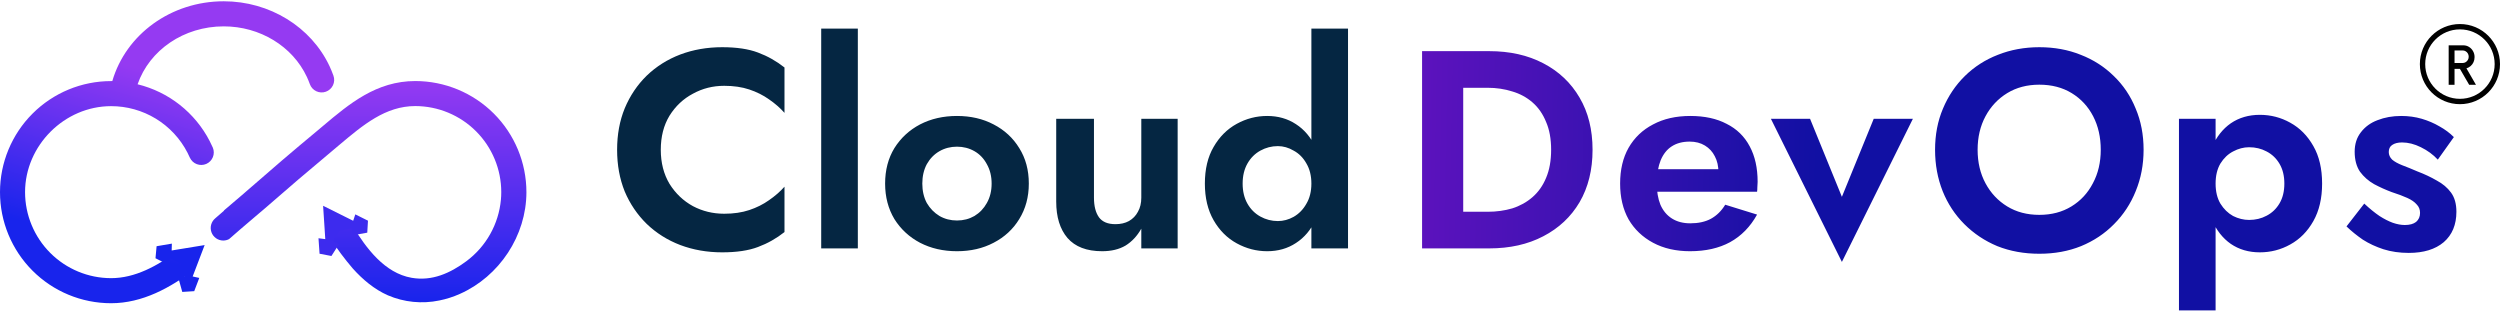
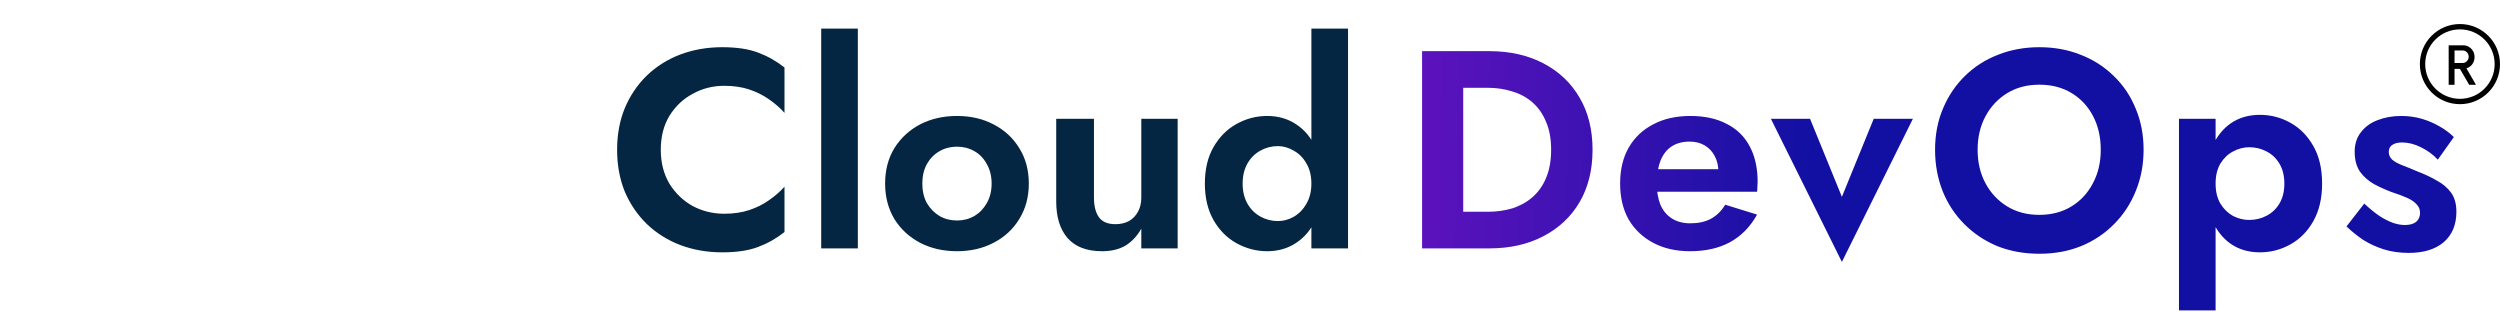
<svg xmlns="http://www.w3.org/2000/svg" width="312" height="39" viewBox="0 0 312 39" fill="none">
  <g clip-path="url(#clip0_1127_313)">
-     <path d="M40.665 11.446C40.275 11.585 39.845 11.564 39.471 11.386C39.096 11.209 38.807 10.89 38.668 10.499C38.557 10.193 38.434 9.893 38.301 9.605C36.509 5.77 32.435 3.29 27.922 3.29C22.94 3.29 18.655 6.249 17.172 10.518C19.092 10.988 20.889 11.864 22.441 13.087C23.993 14.31 25.265 15.851 26.17 17.608C26.306 17.867 26.437 18.14 26.569 18.442C26.72 18.82 26.718 19.241 26.564 19.617C26.41 19.993 26.115 20.294 25.743 20.457C25.37 20.62 24.949 20.631 24.568 20.488C24.188 20.346 23.878 20.061 23.703 19.693C23.603 19.46 23.495 19.251 23.397 19.053C22.495 17.302 21.128 15.833 19.446 14.809C17.763 13.785 15.831 13.245 13.861 13.248C8.043 13.248 3.128 18.163 3.128 23.981C3.131 26.826 4.262 29.555 6.275 31.567C8.287 33.579 11.015 34.711 13.861 34.714C16.835 34.714 19.633 33.212 22.242 31.252L24.363 33.563C21.28 35.913 17.779 37.842 13.861 37.842C10.185 37.842 6.659 36.381 4.06 33.782C1.46 31.183 0 27.657 0 23.981C0 20.305 1.46 16.779 4.06 14.18C6.659 11.58 10.185 10.12 13.861 10.12H14.015C15.719 4.281 21.351 0.16 27.922 0.16C33.644 0.16 38.832 3.349 41.137 8.281C41.312 8.658 41.472 9.048 41.614 9.446C41.684 9.64 41.714 9.845 41.704 10.051C41.694 10.256 41.643 10.457 41.555 10.643C41.467 10.829 41.343 10.996 41.19 11.133C41.038 11.271 40.859 11.377 40.665 11.446Z" fill="url(#paint0_linear_1127_313)" />
-     <path d="M65.697 23.979C65.697 29.4 62.325 34.499 57.376 36.686C56.562 37.049 55.71 37.321 54.837 37.498C52.676 37.949 50.429 37.724 48.401 36.853C46.71 36.105 45.261 34.885 44.022 33.502C43.008 32.321 42.076 31.072 41.234 29.763C41.086 29.538 40.73 29.184 40.817 28.929C40.865 28.798 41.234 28.612 41.345 28.529C41.637 28.32 41.939 28.112 42.231 27.893C42.469 27.718 42.779 27.267 43.086 27.228C43.503 27.18 43.839 27.92 44.035 28.243C45.713 30.985 47.997 34.082 51.375 34.67C53.925 35.112 56.184 34.092 58.192 32.606C59.411 31.701 60.427 30.549 61.172 29.225C61.917 27.901 62.374 26.436 62.515 24.923C62.544 24.606 62.558 24.298 62.558 23.97C62.555 21.125 61.423 18.397 59.411 16.385C57.399 14.373 54.671 13.241 51.825 13.237C48.107 13.237 45.307 15.596 42.339 18.094L41.564 18.747C38.669 21.159 35.775 23.63 32.922 26.124L32.405 26.56L32.359 26.6L31.942 26.954L29.986 28.623L29.133 29.365L28.587 29.84C28.363 29.959 28.114 30.02 27.861 30.02C27.539 30.019 27.225 29.919 26.961 29.733C26.698 29.547 26.498 29.285 26.389 28.982C26.28 28.678 26.267 28.349 26.352 28.038C26.438 27.727 26.616 27.45 26.864 27.244L27.951 26.3L27.934 26.281L28.02 26.202L30.393 24.181L30.764 23.856C33.667 21.316 36.603 18.799 39.56 16.349L40.325 15.706C43.59 12.956 46.967 10.114 51.825 10.114C55.503 10.115 59.029 11.576 61.63 14.175C64.231 16.775 65.694 20.301 65.697 23.979Z" fill="url(#paint1_linear_1127_313)" />
    <path d="M23.373 35.557L23.651 35.539L23.753 35.272C23.616 35.239 23.456 35.222 23.285 35.245C23.321 35.373 23.352 35.48 23.373 35.557ZM23.021 32.212L23.343 32.377L23.442 32.728L23.443 32.729C23.443 32.73 23.443 32.733 23.444 32.735C23.445 32.74 23.448 32.748 23.451 32.758C23.456 32.778 23.465 32.807 23.475 32.845C23.497 32.919 23.527 33.027 23.563 33.155C23.577 33.205 23.592 33.257 23.607 33.312L24.244 31.642C23.835 31.709 23.365 31.787 22.895 31.864C22.757 31.887 22.618 31.91 22.48 31.932L23.021 32.212ZM20.288 31.742L20.528 31.865C20.58 31.73 20.62 31.57 20.619 31.393C20.497 31.414 20.394 31.431 20.315 31.444L20.288 31.742Z" fill="#1824EC" stroke="#1824EC" stroke-width="1.668" />
    <path d="M45.041 28.33L45.058 28.042L44.81 27.918C44.762 28.052 44.727 28.212 44.731 28.386C44.855 28.364 44.961 28.344 45.041 28.33ZM41.698 28.349L41.895 28.045L42.253 27.981L42.254 27.98C42.255 27.98 42.258 27.98 42.261 27.98C42.266 27.979 42.273 27.977 42.283 27.975C42.304 27.971 42.334 27.966 42.372 27.959C42.449 27.945 42.559 27.926 42.69 27.902C42.74 27.893 42.794 27.884 42.85 27.873L41.251 27.076C41.278 27.49 41.309 27.965 41.34 28.44C41.349 28.581 41.358 28.721 41.367 28.86L41.698 28.349ZM40.963 31.023L41.109 30.796C40.98 30.731 40.824 30.676 40.648 30.659C40.657 30.783 40.664 30.887 40.669 30.967L40.963 31.023Z" fill="#3F2BEE" stroke="#3D2BEE" stroke-width="1.668" />
  </g>
  <path d="M82.466 18.692C82.466 20.309 82.829 21.728 83.556 22.947C84.306 24.142 85.279 25.069 86.475 25.725C87.671 26.358 88.972 26.674 90.379 26.674C91.551 26.674 92.594 26.522 93.508 26.217C94.423 25.913 95.243 25.502 95.97 24.986C96.72 24.471 97.365 23.908 97.904 23.299V28.96C96.896 29.757 95.794 30.379 94.599 30.824C93.426 31.27 91.938 31.492 90.132 31.492C88.257 31.492 86.51 31.188 84.892 30.578C83.298 29.968 81.903 29.089 80.708 27.941C79.535 26.792 78.621 25.444 77.965 23.896C77.332 22.326 77.015 20.591 77.015 18.692C77.015 16.793 77.332 15.069 77.965 13.522C78.621 11.951 79.535 10.592 80.708 9.443C81.903 8.294 83.298 7.415 84.892 6.805C86.51 6.196 88.257 5.891 90.132 5.891C91.938 5.891 93.426 6.114 94.599 6.559C95.794 7.005 96.896 7.626 97.904 8.423V14.085C97.365 13.475 96.72 12.913 95.97 12.397C95.243 11.881 94.423 11.471 93.508 11.166C92.594 10.861 91.551 10.709 90.379 10.709C88.972 10.709 87.671 11.037 86.475 11.694C85.279 12.326 84.306 13.241 83.556 14.437C82.829 15.632 82.466 17.05 82.466 18.692ZM102.486 3.57H107.058V31H102.486V3.57ZM110.462 22.912C110.462 21.224 110.849 19.747 111.623 18.481C112.42 17.215 113.487 16.23 114.823 15.527C116.183 14.823 117.718 14.472 119.43 14.472C121.141 14.472 122.665 14.823 124.001 15.527C125.361 16.23 126.428 17.215 127.202 18.481C127.999 19.747 128.397 21.224 128.397 22.912C128.397 24.576 127.999 26.053 127.202 27.343C126.428 28.609 125.361 29.593 124.001 30.297C122.665 31 121.141 31.352 119.43 31.352C117.718 31.352 116.183 31 114.823 30.297C113.487 29.593 112.42 28.609 111.623 27.343C110.849 26.053 110.462 24.576 110.462 22.912ZM115.104 22.912C115.104 23.826 115.292 24.635 115.667 25.338C116.066 26.018 116.593 26.557 117.249 26.956C117.906 27.331 118.633 27.518 119.43 27.518C120.227 27.518 120.954 27.331 121.61 26.956C122.267 26.557 122.782 26.018 123.157 25.338C123.556 24.635 123.755 23.826 123.755 22.912C123.755 21.997 123.556 21.189 123.157 20.485C122.782 19.782 122.267 19.243 121.61 18.867C120.954 18.492 120.227 18.305 119.43 18.305C118.633 18.305 117.906 18.492 117.249 18.867C116.593 19.243 116.066 19.782 115.667 20.485C115.292 21.189 115.104 21.997 115.104 22.912ZM136.527 24.67C136.527 25.725 136.738 26.546 137.16 27.132C137.582 27.694 138.262 27.976 139.2 27.976C139.856 27.976 140.419 27.847 140.888 27.589C141.38 27.308 141.755 26.921 142.013 26.428C142.294 25.936 142.435 25.35 142.435 24.67V14.823H146.971V31H142.435V28.538C141.919 29.453 141.263 30.156 140.466 30.648C139.668 31.117 138.695 31.352 137.547 31.352C135.624 31.352 134.182 30.801 133.221 29.699C132.283 28.597 131.815 27.085 131.815 25.162V14.823H136.527V24.67ZM163.661 3.57H168.233V31H163.661V3.57ZM150.368 22.912C150.368 21.106 150.732 19.582 151.458 18.34C152.185 17.074 153.146 16.113 154.342 15.456C155.538 14.8 156.804 14.472 158.14 14.472C159.5 14.472 160.696 14.812 161.727 15.492C162.782 16.171 163.603 17.144 164.189 18.41C164.798 19.653 165.103 21.153 165.103 22.912C165.103 24.646 164.798 26.147 164.189 27.413C163.603 28.679 162.782 29.652 161.727 30.332C160.696 31.012 159.5 31.352 158.14 31.352C156.804 31.352 155.538 31.023 154.342 30.367C153.146 29.711 152.185 28.749 151.458 27.483C150.732 26.217 150.368 24.693 150.368 22.912ZM155.081 22.912C155.081 23.873 155.28 24.705 155.678 25.409C156.077 26.112 156.616 26.651 157.296 27.026C157.976 27.401 158.703 27.589 159.476 27.589C160.156 27.589 160.813 27.413 161.446 27.061C162.102 26.686 162.63 26.147 163.028 25.444C163.45 24.74 163.661 23.896 163.661 22.912C163.661 21.927 163.45 21.083 163.028 20.38C162.63 19.676 162.102 19.149 161.446 18.797C160.813 18.422 160.156 18.235 159.476 18.235C158.703 18.235 157.976 18.422 157.296 18.797C156.616 19.172 156.077 19.712 155.678 20.415C155.28 21.118 155.081 21.95 155.081 22.912Z" fill="#052642" />
  <path d="M177.475 6.383H182.609V31H177.475V6.383ZM185.845 31H180.71V26.428H185.669C186.747 26.428 187.767 26.288 188.728 26.006C189.689 25.702 190.533 25.233 191.26 24.6C191.987 23.967 192.55 23.17 192.948 22.208C193.37 21.224 193.581 20.052 193.581 18.692C193.581 17.332 193.37 16.171 192.948 15.21C192.55 14.226 191.987 13.417 191.26 12.784C190.533 12.151 189.689 11.694 188.728 11.412C187.767 11.107 186.747 10.955 185.669 10.955H180.71V6.383H185.845C188.423 6.383 190.674 6.887 192.597 7.895C194.542 8.904 196.055 10.334 197.133 12.186C198.211 14.014 198.751 16.183 198.751 18.692C198.751 21.2 198.211 23.381 197.133 25.233C196.055 27.061 194.542 28.48 192.597 29.488C190.674 30.496 188.423 31 185.845 31ZM210.912 31.352C209.154 31.352 207.618 31 206.305 30.297C204.992 29.593 203.973 28.62 203.246 27.378C202.542 26.112 202.191 24.623 202.191 22.912C202.191 21.177 202.542 19.688 203.246 18.445C203.973 17.18 204.992 16.207 206.305 15.527C207.618 14.823 209.165 14.472 210.947 14.472C212.729 14.472 214.241 14.8 215.484 15.456C216.75 16.089 217.711 17.027 218.367 18.27C219.024 19.489 219.352 20.966 219.352 22.701C219.352 22.912 219.34 23.134 219.317 23.369C219.317 23.603 219.305 23.791 219.282 23.931H204.793V21.118H215.308L214.077 22.736C214.171 22.595 214.253 22.408 214.323 22.173C214.417 21.915 214.464 21.704 214.464 21.54C214.464 20.743 214.312 20.063 214.007 19.5C213.725 18.938 213.315 18.492 212.776 18.164C212.237 17.836 211.604 17.672 210.877 17.672C209.986 17.672 209.236 17.871 208.626 18.27C208.04 18.645 207.583 19.219 207.255 19.993C206.95 20.743 206.786 21.681 206.762 22.806C206.762 23.885 206.915 24.799 207.22 25.549C207.548 26.299 208.028 26.874 208.661 27.272C209.294 27.671 210.056 27.87 210.947 27.87C211.955 27.87 212.811 27.683 213.514 27.308C214.241 26.909 214.839 26.323 215.308 25.549L219.282 26.78C218.438 28.304 217.312 29.453 215.906 30.226C214.523 30.977 212.858 31.352 210.912 31.352ZM221.006 14.823H225.894L229.868 24.564L233.842 14.823H238.73L229.868 32.688L221.006 14.823ZM246.806 18.692C246.806 20.262 247.135 21.657 247.791 22.877C248.447 24.096 249.35 25.057 250.499 25.76C251.648 26.463 252.984 26.815 254.508 26.815C256.032 26.815 257.368 26.463 258.517 25.76C259.666 25.057 260.557 24.096 261.19 22.877C261.846 21.657 262.174 20.262 262.174 18.692C262.174 17.121 261.858 15.726 261.225 14.507C260.592 13.288 259.701 12.326 258.552 11.623C257.403 10.92 256.055 10.568 254.508 10.568C252.984 10.568 251.648 10.92 250.499 11.623C249.35 12.326 248.447 13.288 247.791 14.507C247.135 15.726 246.806 17.121 246.806 18.692ZM241.496 18.692C241.496 16.816 241.824 15.105 242.481 13.557C243.137 11.987 244.052 10.627 245.224 9.478C246.396 8.329 247.768 7.45 249.338 6.84C250.933 6.207 252.656 5.891 254.508 5.891C256.383 5.891 258.107 6.207 259.677 6.84C261.248 7.45 262.62 8.329 263.792 9.478C264.988 10.627 265.902 11.987 266.535 13.557C267.191 15.105 267.52 16.816 267.52 18.692C267.52 20.544 267.191 22.267 266.535 23.861C265.902 25.432 264.999 26.803 263.827 27.976C262.678 29.148 261.307 30.062 259.713 30.719C258.142 31.352 256.407 31.668 254.508 31.668C252.609 31.668 250.862 31.352 249.268 30.719C247.697 30.062 246.326 29.148 245.154 27.976C243.981 26.803 243.079 25.432 242.446 23.861C241.813 22.267 241.496 20.544 241.496 18.692ZM276.506 38.737H271.935V14.823H276.506V38.737ZM289.799 22.912C289.799 24.74 289.436 26.299 288.709 27.589C287.982 28.878 287.021 29.851 285.826 30.508C284.653 31.164 283.387 31.492 282.028 31.492C280.644 31.492 279.437 31.141 278.405 30.437C277.397 29.734 276.612 28.738 276.049 27.448C275.51 26.159 275.24 24.647 275.24 22.912C275.24 21.153 275.51 19.641 276.049 18.375C276.612 17.086 277.397 16.089 278.405 15.386C279.437 14.683 280.644 14.331 282.028 14.331C283.387 14.331 284.653 14.659 285.826 15.316C287.021 15.972 287.982 16.945 288.709 18.235C289.436 19.5 289.799 21.06 289.799 22.912ZM285.087 22.912C285.087 21.951 284.888 21.13 284.489 20.45C284.091 19.77 283.551 19.254 282.872 18.903C282.215 18.551 281.488 18.375 280.691 18.375C280.011 18.375 279.343 18.551 278.687 18.903C278.054 19.231 277.526 19.735 277.104 20.415C276.706 21.095 276.506 21.927 276.506 22.912C276.506 23.896 276.706 24.729 277.104 25.409C277.526 26.088 278.054 26.604 278.687 26.956C279.343 27.284 280.011 27.448 280.691 27.448C281.488 27.448 282.215 27.272 282.872 26.921C283.551 26.569 284.091 26.053 284.489 25.373C284.888 24.694 285.087 23.873 285.087 22.912ZM295.059 25.409C295.739 26.041 296.372 26.557 296.958 26.956C297.544 27.331 298.095 27.612 298.611 27.8C299.15 27.987 299.654 28.081 300.123 28.081C300.733 28.081 301.201 27.952 301.53 27.694C301.858 27.413 302.022 27.038 302.022 26.569C302.022 26.147 301.881 25.795 301.6 25.514C301.342 25.209 300.955 24.94 300.439 24.705C299.924 24.471 299.267 24.225 298.47 23.967C297.72 23.685 296.993 23.357 296.29 22.982C295.586 22.584 295 22.068 294.531 21.435C294.086 20.778 293.863 19.946 293.863 18.938C293.863 17.977 294.121 17.168 294.637 16.511C295.153 15.832 295.844 15.327 296.712 14.999C297.603 14.648 298.587 14.472 299.666 14.472C300.58 14.472 301.436 14.589 302.233 14.823C303.03 15.058 303.769 15.374 304.449 15.773C305.128 16.148 305.726 16.593 306.242 17.109L304.238 19.922C303.651 19.29 302.948 18.774 302.127 18.375C301.33 17.977 300.545 17.777 299.771 17.777C299.256 17.777 298.845 17.883 298.54 18.094C298.259 18.281 298.118 18.575 298.118 18.973C298.118 19.325 298.259 19.641 298.54 19.922C298.845 20.18 299.267 20.415 299.806 20.626C300.369 20.837 301.002 21.095 301.705 21.399C302.573 21.728 303.37 22.103 304.097 22.525C304.847 22.923 305.445 23.427 305.89 24.037C306.336 24.647 306.559 25.444 306.559 26.428C306.559 28.046 306.031 29.312 304.976 30.226C303.921 31.117 302.467 31.563 300.615 31.563C299.467 31.563 298.412 31.41 297.45 31.105C296.513 30.801 295.657 30.402 294.883 29.91C294.133 29.394 293.453 28.843 292.843 28.257L295.059 25.409Z" fill="url(#paint2_linear_1127_313)" />
  <path d="M305.594 10.586V5.656H307.407C307.675 5.656 307.915 5.722 308.129 5.853C308.343 5.985 308.512 6.162 308.636 6.385C308.763 6.606 308.826 6.852 308.826 7.125C308.826 7.355 308.783 7.565 308.696 7.755C308.612 7.945 308.492 8.107 308.337 8.241C308.184 8.375 308.009 8.471 307.812 8.53L309.002 10.586H308.154L306.999 8.597H306.326V10.586H305.594ZM306.326 7.864H307.33C307.471 7.864 307.599 7.829 307.714 7.759C307.831 7.688 307.924 7.594 307.992 7.477C308.06 7.359 308.094 7.227 308.094 7.079C308.094 6.931 308.06 6.798 307.992 6.681C307.924 6.561 307.831 6.467 307.714 6.399C307.599 6.329 307.471 6.294 307.33 6.294H306.326V7.864Z" fill="black" />
  <circle cx="307" cy="8" r="4.667" stroke="black" stroke-width="0.667" />
  <defs>
    <linearGradient id="paint0_linear_1127_313" x1="28.36" y1="11.632" x2="22.313" y2="33.11" gradientUnits="userSpaceOnUse">
      <stop stop-color="#953AF2" />
      <stop offset="1" stop-color="#1824EC" />
    </linearGradient>
    <linearGradient id="paint1_linear_1127_313" x1="45.997" y1="10.114" x2="45.997" y2="37.724" gradientUnits="userSpaceOnUse">
      <stop stop-color="#953AF2" />
      <stop offset="1" stop-color="#1824EC" />
    </linearGradient>
    <linearGradient id="paint2_linear_1127_313" x1="310.725" y1="21.172" x2="168.253" y2="18.221" gradientUnits="userSpaceOnUse">
      <stop offset="0.589" stop-color="#1110A3" />
      <stop offset="1" stop-color="#6A13C2" />
    </linearGradient>
    <clipPath id="clip0_1127_313">
-       <rect width="65.701" height="37.679" fill="white" transform="translate(0 0.16)" />
-     </clipPath>
+       </clipPath>
  </defs>
</svg>